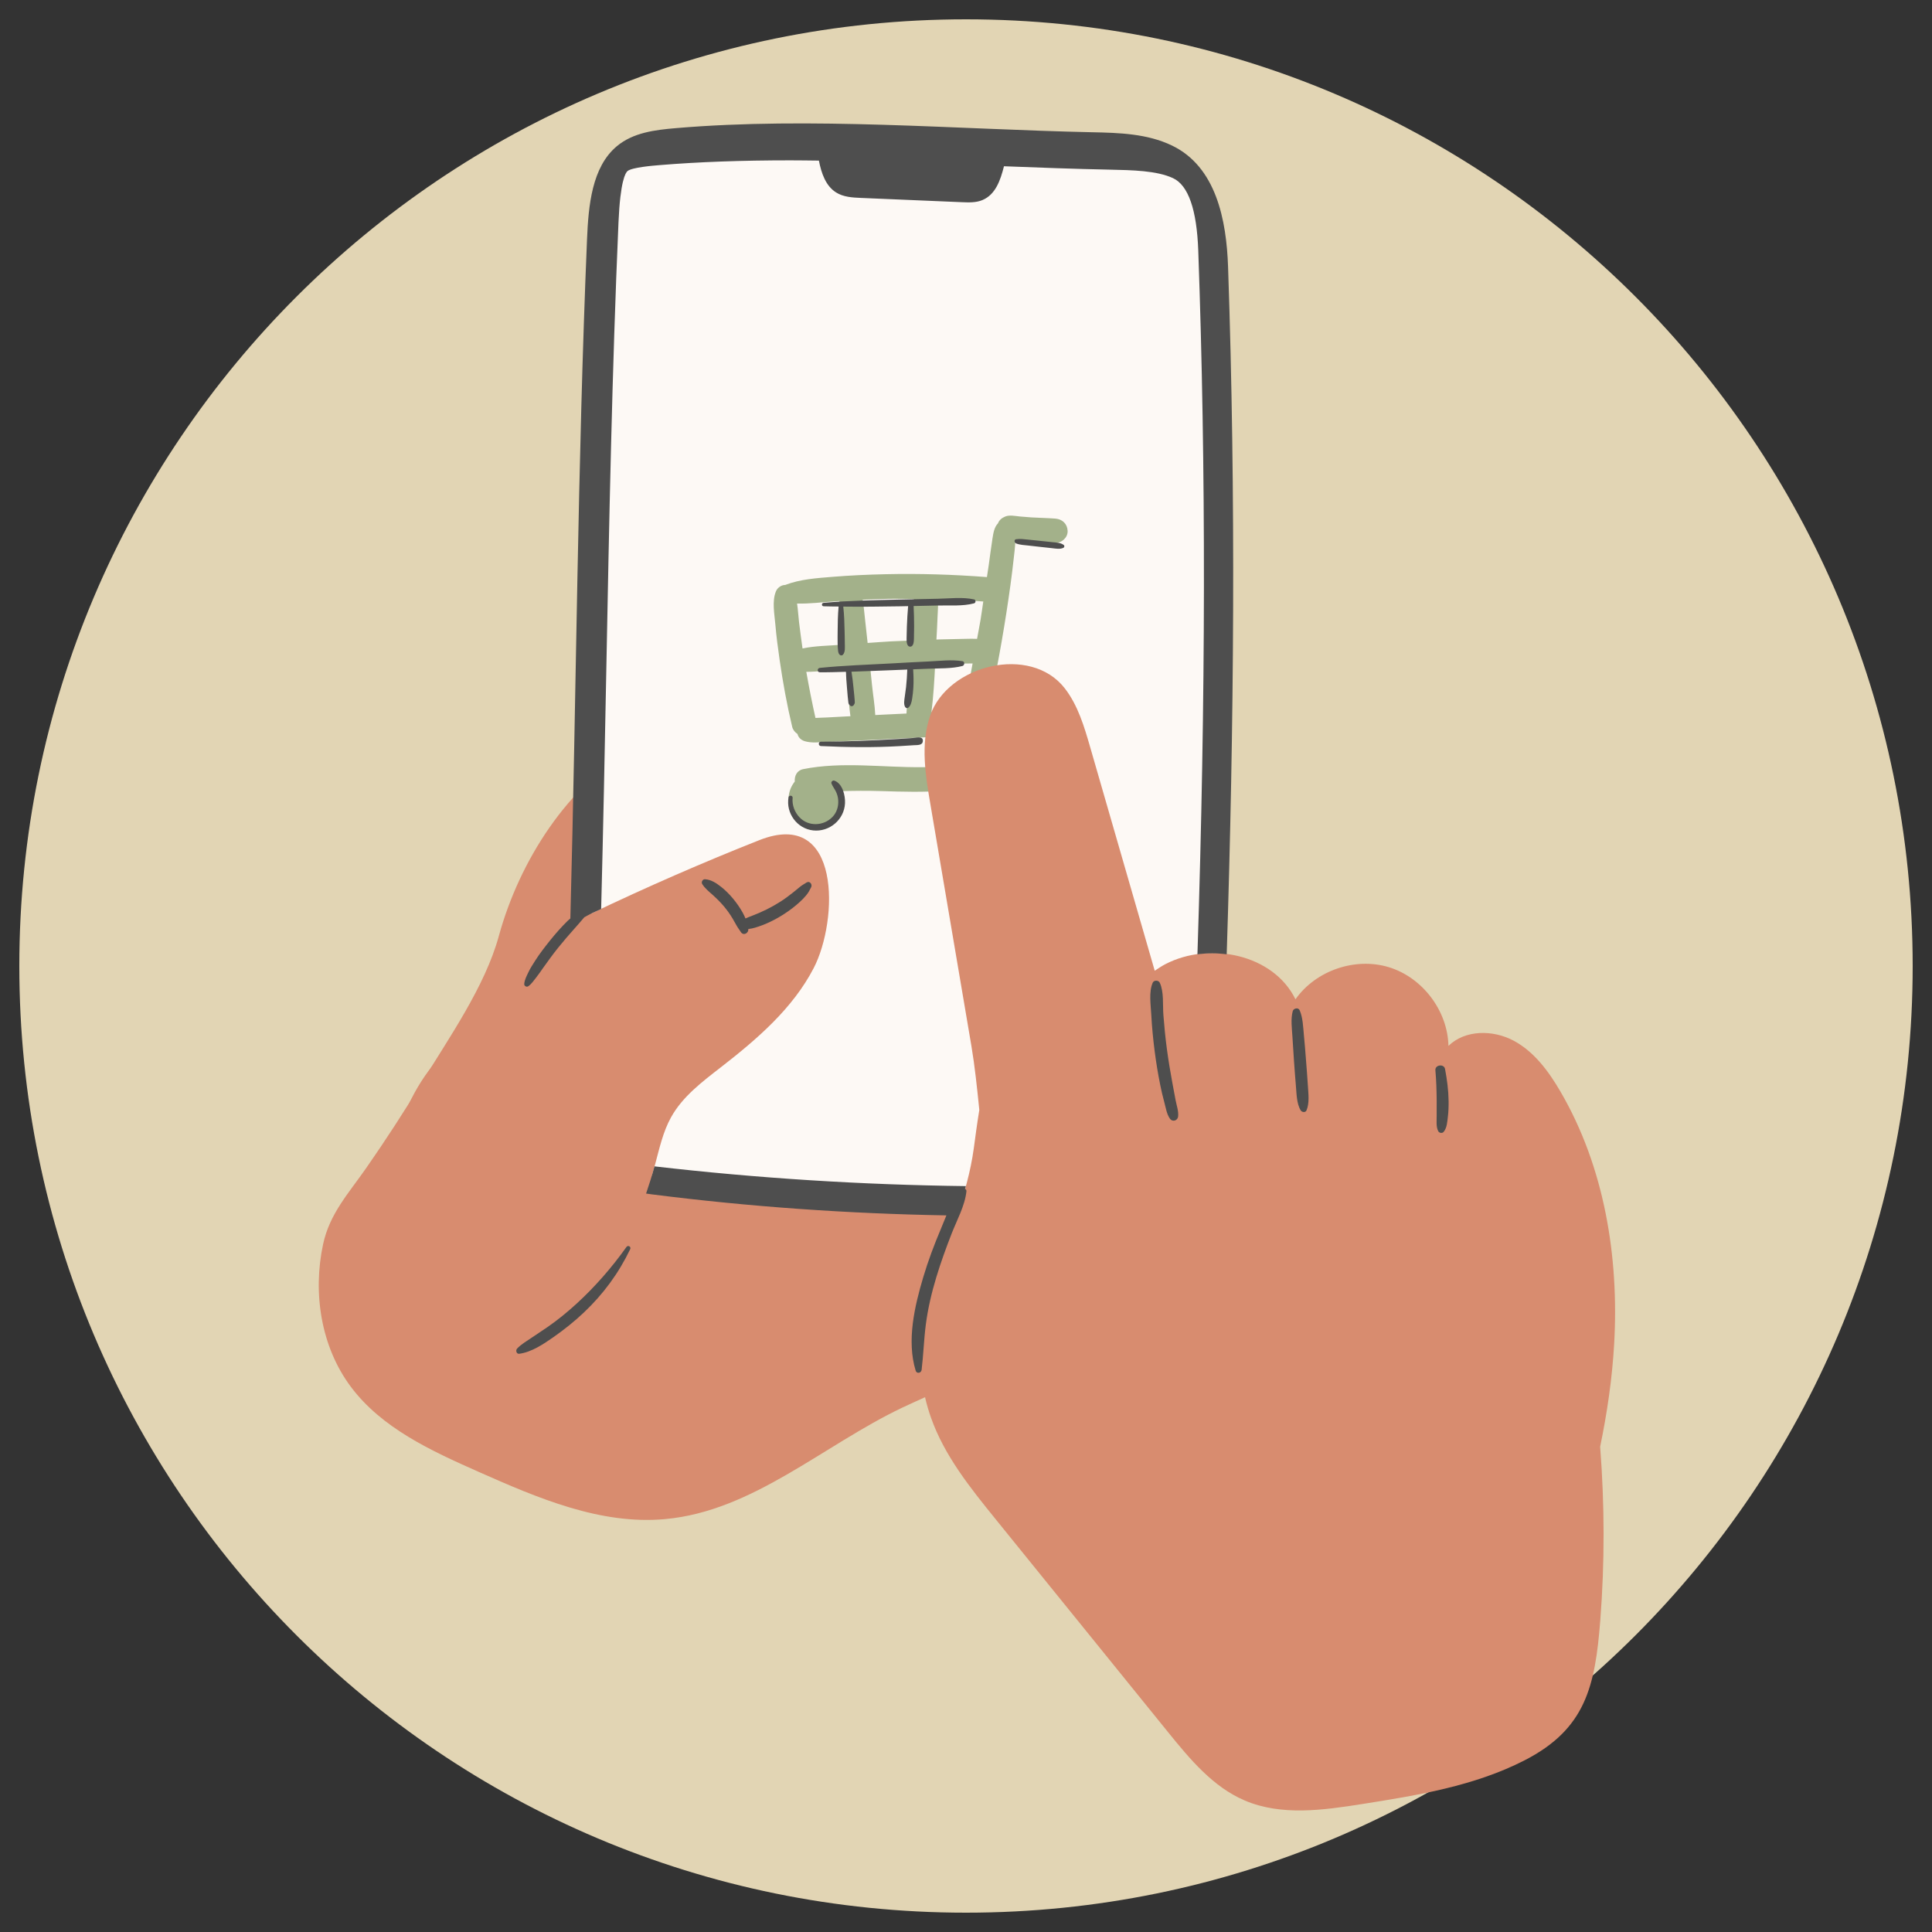
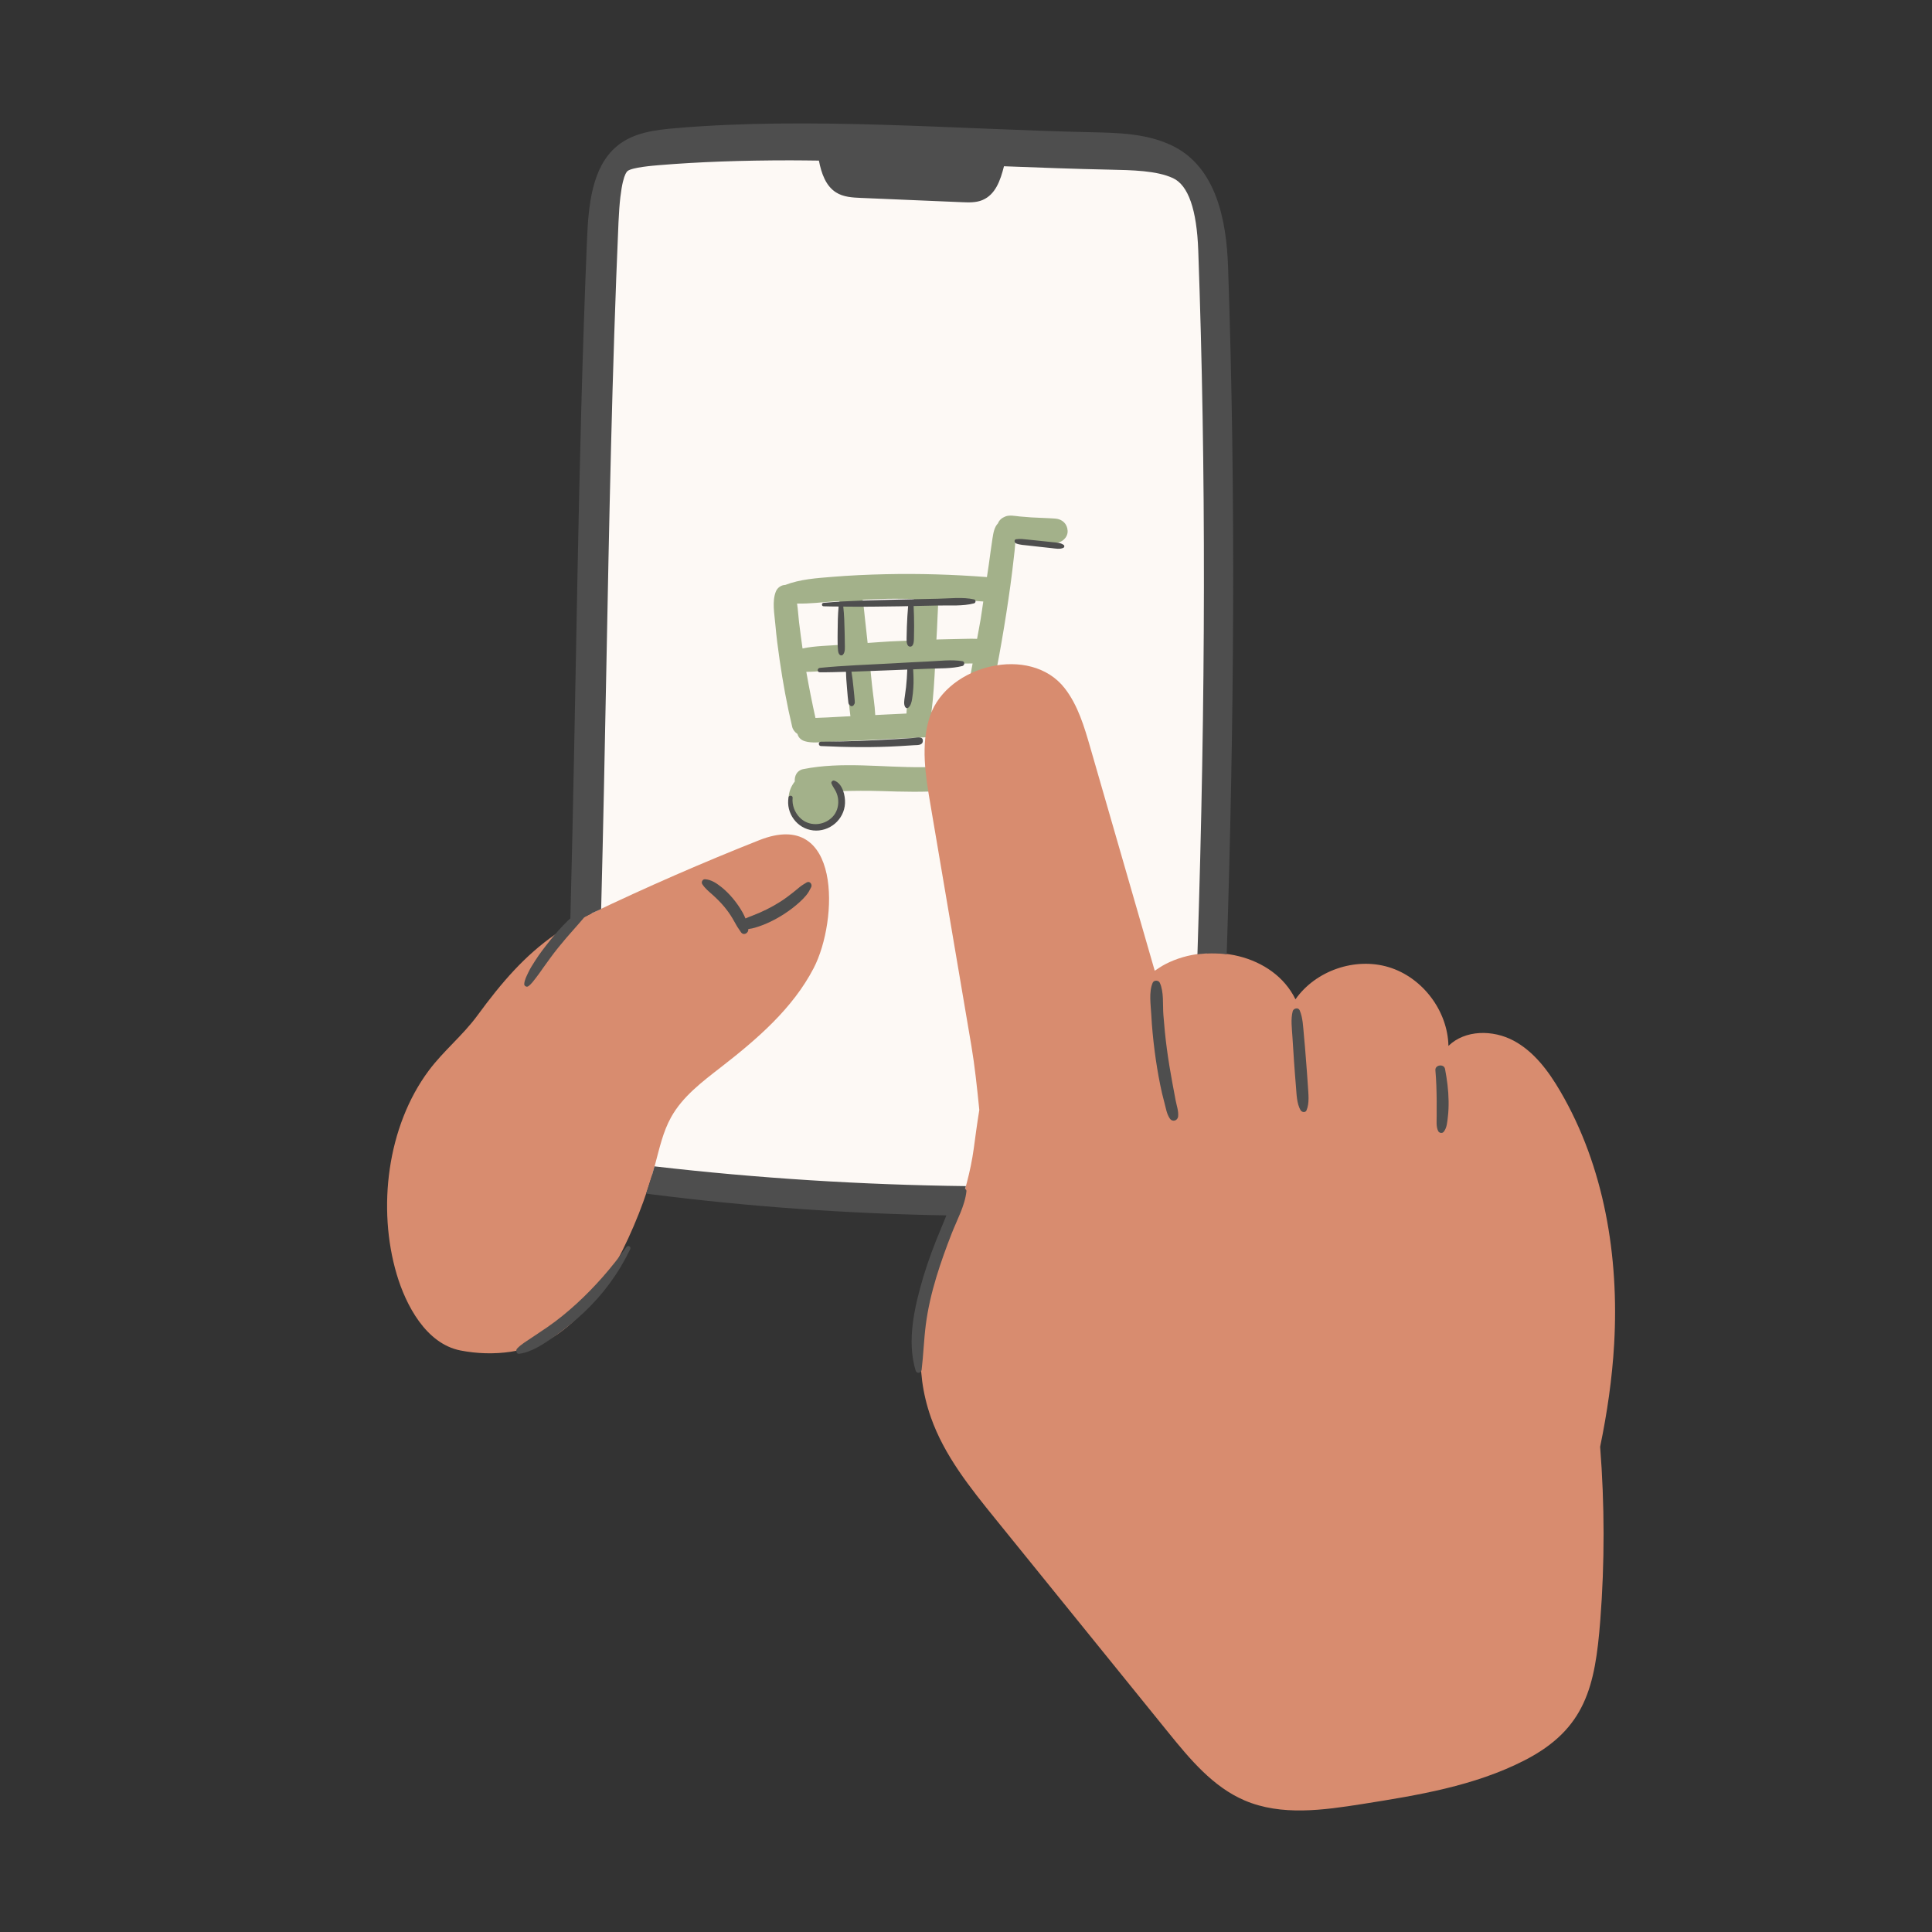
<svg xmlns="http://www.w3.org/2000/svg" width="500" zoomAndPan="magnify" viewBox="0 0 375 375" height="500" preserveAspectRatio="xMidYMid meet" version="1.0">
  <rect x="0" y="0" width="375" height="375" fill="#333333" stroke="none" />
  <defs>
    <clipPath id="838f3f5a71">
-       <path d="M 3.75 3.75 L 371.25 3.75 L 371.25 371.25 L 3.75 371.25 Z M 3.75 3.75 " clip-rule="nonzero" />
-     </clipPath>
+       </clipPath>
    <clipPath id="b9cabed1f0">
-       <path d="M 187.5 3.75 C 86.02 3.75 3.75 86.02 3.75 187.5 C 3.75 288.98 86.02 371.25 187.5 371.25 C 288.98 371.25 371.25 288.98 371.25 187.5 C 371.25 86.02 288.98 3.75 187.5 3.75 Z M 187.5 3.75 " clip-rule="nonzero" />
-     </clipPath>
+       </clipPath>
  </defs>
  <g clip-path="url(#838f3f5a71)">
    <g clip-path="url(#b9cabed1f0)">
-       <path fill="#e2d5b4" d="M 3.75 3.75 L 371.25 3.75 L 371.25 371.25 L 3.75 371.25 Z M 3.75 3.75 " fill-opacity="1" fill-rule="nonzero" />
-     </g>
+       </g>
  </g>
-   <path fill="#d88c6f" d="M 98.594 176.156 C 103.859 161.852 114.379 147.781 128.824 142.387 C 137.961 138.977 148.008 139.34 157.75 139.75 C 173.543 140.414 189.387 141.082 204.961 143.777 C 211.387 144.887 218.293 146.664 222.285 151.824 C 227.02 157.941 226.035 166.645 224.082 174.133 C 217.672 198.719 203.461 220.91 198.652 245.859 C 197.641 251.098 196.98 256.621 194.008 261.051 C 189.785 267.352 181.996 269.949 175.152 273.211 C 159.719 280.566 146.137 293.301 129.109 294.855 C 116.559 296.008 104.395 290.781 92.871 285.672 C 83.695 281.602 74.105 277.211 68.094 269.168 C 62.301 261.41 60.676 250.977 62.711 241.512 C 63.988 235.562 67.641 231.656 71.098 226.691 C 74.828 221.332 78.387 215.855 81.77 210.273 C 87.031 201.586 94.129 191.543 96.82 181.691 C 97.324 179.852 97.914 178.004 98.594 176.156 Z M 98.594 176.156 " fill-opacity="1" fill-rule="nonzero" />
-   <path fill="#fdf9f5" d="M 234.398 48.586 C 234.082 39.758 232.133 34.633 228.434 32.918 C 224.93 31.305 220.047 31.203 215.32 31.109 C 208.633 30.969 201.746 30.715 194.941 30.449 L 193.473 30.395 L 193.109 31.82 C 192.422 34.527 191.629 36.465 189.988 37.152 C 189.102 37.523 187.938 37.48 186.812 37.43 L 167.16 36.598 C 165.75 36.535 164.289 36.477 163.246 35.812 C 162.047 35.047 161.25 33.469 160.734 30.828 L 160.453 29.375 L 157.59 29.34 C 156.195 29.32 154.805 29.301 153.426 29.301 C 143.828 29.301 135.465 29.609 127.852 30.238 C 122.996 30.633 121.469 31.137 120.664 31.781 C 119.73 32.539 118.605 34.504 118.234 43.027 C 116.98 71.781 116.414 101.445 115.859 130.238 C 115.309 159.094 114.738 188.934 113.469 218.035 C 113.297 221.988 113.395 223.828 113.824 224.828 L 114.016 225.262 L 114.391 225.551 C 115.234 226.191 117.438 227.102 123.18 227.805 C 146.754 230.688 170.762 232.148 194.527 232.148 C 204.234 232.148 214.043 231.902 223.684 231.426 C 229.047 231.152 230.543 230.574 231.301 230.047 L 231.645 229.801 L 231.848 229.43 C 232.273 228.652 232.586 227.152 232.816 222.055 C 235.77 156.027 236.27 100.906 234.398 48.586 Z M 234.398 48.586 " fill-opacity="1" fill-rule="nonzero" />
+   <path fill="#fdf9f5" d="M 234.398 48.586 C 234.082 39.758 232.133 34.633 228.434 32.918 C 224.93 31.305 220.047 31.203 215.32 31.109 C 208.633 30.969 201.746 30.715 194.941 30.449 L 193.473 30.395 L 193.109 31.82 C 192.422 34.527 191.629 36.465 189.988 37.152 C 189.102 37.523 187.938 37.48 186.812 37.43 L 167.16 36.598 C 165.75 36.535 164.289 36.477 163.246 35.812 C 162.047 35.047 161.25 33.469 160.734 30.828 L 160.453 29.375 L 157.59 29.34 C 156.195 29.32 154.805 29.301 153.426 29.301 C 143.828 29.301 135.465 29.609 127.852 30.238 C 122.996 30.633 121.469 31.137 120.664 31.781 C 119.73 32.539 118.605 34.504 118.234 43.027 C 116.98 71.781 116.414 101.445 115.859 130.238 C 115.309 159.094 114.738 188.934 113.469 218.035 C 113.297 221.988 113.395 223.828 113.824 224.828 L 114.016 225.262 L 114.391 225.551 C 115.234 226.191 117.438 227.102 123.18 227.805 C 146.754 230.688 170.762 232.148 194.527 232.148 C 204.234 232.148 214.043 231.902 223.684 231.426 L 231.645 229.801 L 231.848 229.43 C 232.273 228.652 232.586 227.152 232.816 222.055 C 235.77 156.027 236.27 100.906 234.398 48.586 Z M 234.398 48.586 " fill-opacity="1" fill-rule="nonzero" />
  <path fill="#a3b18a" d="M 204.852 100.66 C 203.297 100.539 201.727 100.527 200.172 100.426 C 199.422 100.375 198.676 100.316 197.93 100.246 C 197.055 100.164 195.957 99.91 195.121 100.254 C 194.453 100.531 193.945 100.941 193.707 101.582 C 192.98 102.324 192.809 103.453 192.637 104.531 C 192.367 106.23 192.16 107.941 191.918 109.645 C 191.805 110.434 191.676 111.223 191.562 112.012 C 185.016 111.508 178.449 111.305 171.883 111.453 C 168.445 111.531 165.004 111.684 161.578 111.965 C 158.5 112.219 155.312 112.418 152.41 113.539 C 151.668 113.547 150.91 114.035 150.594 114.812 C 149.816 116.738 150.332 119.246 150.5 121.258 C 150.695 123.543 150.996 125.812 151.324 128.082 C 151.953 132.445 152.742 136.797 153.766 141.086 C 153.898 141.637 154.297 142.145 154.789 142.461 C 154.949 143.09 155.414 143.637 156.246 143.879 C 157.602 144.27 159.062 144.062 160.461 144.012 C 161.68 143.965 162.895 143.914 164.109 143.855 C 166.742 143.73 169.379 143.602 172.012 143.477 C 174.648 143.348 177.281 143.223 179.914 143.094 C 181.129 143.035 182.348 142.977 183.562 142.918 C 184.953 142.852 186.484 142.957 187.801 142.488 C 187.969 142.426 188.113 142.328 188.258 142.234 C 190.004 143.703 193.152 146.379 189.98 147.629 C 186.66 148.941 182.496 148.879 178.984 148.91 C 171.379 148.984 163.414 147.781 155.895 149.289 C 154.672 149.535 154.18 150.629 154.266 151.688 C 153.941 152.117 153.684 152.523 153.469 153.035 C 153.219 153.625 153.113 154.184 153.062 154.832 C 153.023 155.348 153.102 155.895 153.223 156.395 C 153.348 156.891 153.559 157.398 153.844 157.82 C 154.414 158.676 155.191 159.426 156.145 159.84 C 156.855 160.148 157.41 160.301 158.184 160.391 C 158.711 160.453 159.23 160.383 159.75 160.289 C 160.27 160.191 160.797 159.969 161.242 159.699 C 161.902 159.297 162.367 158.812 162.824 158.207 C 163.59 157.184 163.824 155.719 163.457 154.5 C 163.363 154.172 163.223 153.863 163.062 153.566 C 165.703 153.488 168.344 153.461 171.02 153.547 C 175.176 153.68 179.34 153.793 183.488 153.473 C 183.422 153.629 183.344 153.781 183.297 153.949 C 182.688 156.105 183.777 158.453 185.707 159.539 C 187.645 160.633 190.281 160.297 191.777 158.59 C 192.543 157.707 193.059 156.582 193 155.391 C 192.938 154.121 192.426 153.031 191.598 152.082 C 193.5 151.367 195.121 150.195 195.816 148.133 C 197.094 144.359 194.586 141.145 191.516 139.309 C 191.871 138.125 192.031 136.832 192.273 135.695 C 192.68 133.766 193.07 131.828 193.438 129.895 C 194.137 126.262 194.766 122.613 195.336 118.961 C 195.898 115.34 196.406 111.715 196.801 108.07 C 196.859 107.527 197.043 106.223 197.074 104.867 C 197.305 104.887 197.535 104.906 197.742 104.93 C 198.52 105.023 199.297 105.102 200.078 105.172 C 201.648 105.312 203.27 105.461 204.852 105.41 C 206.09 105.371 207.285 104.344 207.227 103.035 C 207.164 101.664 206.18 100.762 204.852 100.66 Z M 155.77 125.863 C 155.527 124.164 155.301 122.465 155.094 120.762 C 154.953 119.621 154.898 118.359 154.711 117.145 C 157.129 117.215 159.574 116.887 161.973 116.723 C 162.293 116.699 162.613 116.688 162.934 116.664 C 162.938 117.938 163.121 119.238 163.23 120.379 C 163.383 121.961 163.531 123.539 163.684 125.117 C 163.602 125.125 163.516 125.129 163.43 125.137 C 161.008 125.336 158.258 125.34 155.77 125.863 Z M 164.109 139.066 C 162.895 139.125 161.676 139.191 160.461 139.262 C 159.762 139.305 159.016 139.301 158.281 139.352 C 157.617 136.383 157.031 133.398 156.504 130.406 C 158.816 130.398 161.18 130.043 163.43 129.875 C 163.672 129.859 163.914 129.848 164.16 129.832 C 164.289 131.059 164.414 132.289 164.543 133.52 C 164.73 135.316 164.801 137.203 165.066 139.02 C 164.746 139.035 164.426 139.051 164.109 139.066 Z M 175.945 138.496 C 174.637 138.559 173.324 138.621 172.012 138.684 C 171.305 138.719 170.594 138.754 169.887 138.789 C 169.797 136.863 169.453 134.898 169.262 133.012 C 169.145 131.852 169.023 130.691 168.906 129.531 C 170.219 129.453 171.531 129.355 172.844 129.285 C 174.121 129.219 175.402 129.184 176.684 129.129 C 176.414 132.25 176.086 135.379 175.945 138.496 Z M 177.246 119.316 C 177.16 120.984 177.082 122.656 176.996 124.328 C 175.613 124.387 174.227 124.422 172.844 124.496 C 171.363 124.574 169.887 124.699 168.406 124.797 C 168.23 123.156 168.055 121.516 167.867 119.875 C 167.742 118.781 167.656 117.57 167.434 116.406 C 169.047 116.332 170.66 116.27 172.277 116.234 C 173.969 116.199 175.66 116.246 177.352 116.258 C 177.285 117.301 177.293 118.359 177.246 119.316 Z M 188.477 130.438 C 188.141 132.129 187.793 133.82 187.426 135.508 C 187.238 136.387 187 137.23 186.855 138.082 C 184.914 137.82 182.762 138.094 180.793 138.242 C 181.18 135.168 181.359 132.035 181.516 128.934 C 181.77 128.926 182.02 128.91 182.27 128.902 C 183.965 128.855 185.656 128.816 187.352 128.793 C 187.84 128.785 188.312 128.785 188.781 128.777 C 188.672 129.328 188.586 129.887 188.477 130.438 Z M 190.332 120.25 C 190.125 121.504 189.871 122.75 189.648 124 C 188.91 123.957 188.156 123.988 187.352 124 C 185.656 124.027 183.965 124.062 182.27 124.113 C 182.102 124.117 181.93 124.129 181.762 124.133 C 181.84 122.699 181.926 121.266 181.973 119.828 C 182.012 118.723 182.117 117.504 182.094 116.301 C 185.016 116.395 187.938 116.539 190.855 116.75 C 190.68 117.918 190.523 119.086 190.332 120.25 Z M 190.332 120.25 " fill-opacity="1" fill-rule="nonzero" />
  <path fill="#d88c6f" d="M 157.934 187.91 C 153.863 195.758 146.945 201.699 139.965 207.121 C 136.312 209.957 132.484 212.828 130.246 216.875 C 128.691 219.676 128.004 222.859 127.172 225.953 C 125.406 232.512 122.895 238.871 119.703 244.867 C 116.84 250.246 113.301 255.465 108.281 258.922 C 102.926 262.609 95.672 263.359 89.371 262.125 C 82.66 260.805 78.754 253.258 77.004 247.352 C 73.215 234.559 75.125 218.637 83.242 207.773 C 86.082 203.969 89.828 200.973 92.652 197.121 C 97.41 190.633 101.828 185.496 107.805 181.34 C 109.918 179.875 112.227 178.527 114.812 177.289 C 125.5 172.176 136.363 167.434 147.379 163.074 C 163.332 156.762 162.754 178.617 157.934 187.91 Z M 302.852 211.82 C 300.57 207.914 297.762 204.109 293.773 201.984 C 289.785 199.859 284.379 199.852 281.141 203.008 C 280.996 196.184 276.102 189.719 269.57 187.73 C 263.039 185.742 255.371 188.379 251.449 193.965 C 247.184 185.23 234.82 182.672 226.191 187.145 C 225.465 187.52 224.805 187.977 224.133 188.422 C 219.961 173.973 215.789 159.523 211.617 145.074 C 210.453 141.047 209.238 136.91 206.668 133.598 C 200.023 125.035 183.938 129.047 180.543 138.902 C 179.574 141.711 179.355 144.652 179.5 147.621 C 179.641 150.426 180.102 153.258 180.574 156.02 C 183.23 171.684 185.887 187.348 188.547 203.012 C 189.191 206.812 189.641 211.059 190.082 215.438 C 189.617 218.285 189.285 220.898 189.008 222.918 C 186.52 241.105 173.891 255.766 180.688 275.121 C 183.285 282.516 188.309 288.77 193.242 294.863 C 204.398 308.641 215.555 322.422 226.711 336.199 C 230.938 341.418 235.414 346.832 241.59 349.469 C 248.703 352.512 256.824 351.359 264.469 350.152 C 275.133 348.469 286.199 346.664 295.906 341.684 C 307.758 335.609 309.613 327.332 310.613 314.516 C 311.484 303.305 311.461 292.027 310.586 280.816 C 311.945 274.238 312.922 267.59 313.305 260.875 C 314.273 243.941 311.41 226.465 302.852 211.82 Z M 302.852 211.82 " fill-opacity="1" fill-rule="nonzero" />
  <path fill="#4e4e4e" d="M 179.098 143.547 C 179.121 143.633 179.133 143.738 179.121 143.859 C 179.055 144.723 177.996 144.598 177.387 144.645 C 176.465 144.711 175.543 144.77 174.621 144.82 C 169.523 145.113 164.441 145.051 159.34 144.809 C 158.801 144.781 158.797 143.965 159.34 143.965 C 164.336 143.949 169.344 143.73 174.328 143.438 C 175.273 143.379 176.219 143.32 177.164 143.25 C 177.727 143.211 178.898 142.867 179.098 143.547 Z M 159.129 130.488 C 160.82 130.504 162.516 130.445 164.211 130.395 C 164.223 131.422 164.309 132.445 164.395 133.465 C 164.445 134.035 164.492 134.609 164.539 135.18 C 164.566 135.488 164.602 135.797 164.641 136.105 C 164.656 136.238 164.66 136.402 164.699 136.531 C 164.758 136.723 164.887 136.809 165.012 136.945 C 165.207 137.16 165.562 137.086 165.703 136.855 C 165.809 136.68 165.906 136.582 165.918 136.367 C 165.926 136.238 165.906 136.102 165.898 135.973 C 165.883 135.664 165.852 135.355 165.82 135.047 C 165.762 134.477 165.703 133.902 165.645 133.332 C 165.547 132.344 165.438 131.355 165.27 130.379 C 167.906 130.285 170.543 130.168 173.176 130.078 C 174.148 130.043 175.125 130 176.102 129.961 C 176.059 131.105 175.988 132.246 175.863 133.383 C 175.793 134.004 175.703 134.625 175.613 135.246 C 175.531 135.84 175.355 136.715 175.707 137.25 C 175.82 137.418 176.066 137.52 176.25 137.391 C 176.777 137.031 176.949 136.238 177.043 135.641 C 177.156 134.941 177.23 134.234 177.277 133.531 C 177.359 132.324 177.316 131.121 177.242 129.918 C 178.227 129.879 179.215 129.848 180.199 129.801 C 182.352 129.703 184.719 129.809 186.812 129.266 C 187.246 129.152 187.297 128.414 186.812 128.336 C 184.676 127.984 182.355 128.297 180.199 128.391 C 177.855 128.496 175.516 128.629 173.176 128.762 C 168.496 129.023 163.793 129.164 159.129 129.637 C 158.594 129.691 158.566 130.484 159.129 130.488 Z M 182.113 116.215 C 179.641 116.266 177.168 116.312 174.695 116.375 C 169.746 116.508 164.793 116.562 159.859 117.012 C 159.438 117.047 159.426 117.66 159.859 117.68 C 160.84 117.727 161.816 117.707 162.793 117.727 C 162.789 117.75 162.77 117.758 162.77 117.781 C 162.621 119.371 162.594 120.953 162.586 122.551 C 162.582 123.316 162.566 124.082 162.582 124.848 C 162.59 125.262 162.602 125.672 162.645 126.086 C 162.684 126.465 162.699 126.816 162.996 127.094 C 163.164 127.254 163.43 127.258 163.598 127.094 C 164.117 126.586 163.977 125.516 163.977 124.848 C 163.98 124.082 163.953 123.316 163.938 122.551 C 163.91 120.953 163.855 119.371 163.684 117.781 C 163.68 117.766 163.668 117.758 163.664 117.742 C 167.34 117.793 171.02 117.742 174.695 117.684 C 175.219 117.676 175.742 117.66 176.266 117.652 C 176.16 118.984 176.062 120.312 176.023 121.648 C 176 122.391 175.977 123.129 175.969 123.867 C 175.965 124.355 175.934 125.508 176.66 125.512 C 177.387 125.516 177.387 124.359 177.398 123.867 C 177.418 123.129 177.426 122.391 177.43 121.648 C 177.438 120.305 177.391 118.969 177.332 117.629 C 178.926 117.594 180.52 117.562 182.113 117.527 C 184.371 117.48 186.871 117.691 189.062 117.109 C 189.43 117.012 189.453 116.43 189.062 116.344 C 186.848 115.855 184.371 116.168 182.113 116.215 Z M 204.336 105.238 C 203.547 105.156 202.762 105.07 201.977 104.988 C 201.191 104.906 200.402 104.824 199.617 104.746 C 198.816 104.672 198.027 104.539 197.23 104.664 C 196.77 104.734 196.887 105.352 197.23 105.484 C 197.98 105.777 198.82 105.797 199.617 105.891 C 200.371 105.98 201.129 106.066 201.887 106.148 C 202.645 106.23 203.402 106.312 204.16 106.395 C 204.863 106.473 205.77 106.66 206.426 106.32 C 206.602 106.227 206.652 105.934 206.492 105.801 C 205.926 105.332 205.035 105.312 204.336 105.238 Z M 155.207 158.664 C 154.23 157.645 153.707 156.25 153.848 154.84 C 153.895 154.395 153.141 154.289 153.062 154.734 C 152.496 157.816 154.703 160.848 157.832 161.184 C 161 161.523 163.859 159.094 164.016 155.922 C 164.09 154.426 163.539 152.07 161.941 151.52 C 161.633 151.41 161.262 151.758 161.387 152.074 C 161.613 152.652 162.004 153.125 162.27 153.684 C 162.516 154.199 162.664 154.773 162.699 155.34 C 162.773 156.531 162.414 157.715 161.574 158.578 C 159.855 160.348 156.934 160.469 155.207 158.664 Z M 145.898 177.785 C 145.602 177.898 145.133 178.062 144.699 178.273 C 144.527 177.883 144.359 177.496 144.148 177.125 C 143.598 176.145 142.949 175.215 142.227 174.352 C 141.547 173.547 140.805 172.797 139.977 172.145 C 139.062 171.422 138.043 170.738 136.844 170.66 C 136.371 170.629 136.066 171.211 136.305 171.598 C 136.832 172.449 137.641 173.082 138.379 173.742 C 139.141 174.43 139.871 175.16 140.531 175.945 C 141.141 176.672 141.691 177.438 142.188 178.273 C 142.445 178.703 142.691 179.141 142.93 179.578 C 143.184 180.047 143.508 180.441 143.785 180.891 C 144.273 181.688 145.324 181.16 145.242 180.324 C 145.727 180.277 146.215 180.16 146.527 180.066 C 148.559 179.477 150.555 178.492 152.32 177.328 C 153.332 176.664 154.324 175.91 155.219 175.09 C 155.664 174.684 156.105 174.242 156.488 173.773 C 156.906 173.266 157.168 172.777 157.453 172.195 C 157.723 171.641 157.145 170.91 156.551 171.293 C 156.113 171.57 155.691 171.805 155.277 172.129 C 154.848 172.469 154.438 172.828 154.012 173.168 C 153.207 173.805 152.398 174.422 151.535 174.973 C 149.746 176.121 147.883 177.031 145.898 177.785 Z M 121.586 242.047 C 118.77 246.008 115.473 249.793 111.883 253.07 C 110.117 254.684 108.273 256.195 106.305 257.559 C 105.281 258.266 104.234 258.938 103.207 259.641 C 102.23 260.312 101.172 260.898 100.359 261.77 C 100.051 262.102 100.234 262.832 100.773 262.766 C 103.156 262.469 105.516 260.871 107.449 259.52 C 109.512 258.074 111.5 256.488 113.328 254.758 C 117.094 251.195 120.082 247.137 122.316 242.473 C 122.551 241.98 121.902 241.605 121.586 242.047 Z M 187.316 230.758 C 187.363 230.578 187.43 230.402 187.477 230.223 C 167.316 229.977 147.043 228.703 127.039 226.391 C 126.551 228.168 126 229.926 125.406 231.668 C 125.793 231.723 126.188 231.785 126.574 231.832 C 145.531 234.238 164.605 235.574 183.695 235.906 C 183.32 236.812 182.961 237.715 182.609 238.559 C 181.324 241.609 180.156 244.695 179.211 247.871 C 177.527 253.523 175.953 260.219 177.73 266.043 C 177.934 266.715 178.809 266.52 178.887 265.887 C 179.238 262.977 179.324 260.031 179.699 257.117 C 180.102 253.992 180.828 250.918 181.738 247.906 C 182.598 245.055 183.621 242.242 184.703 239.465 C 185.711 236.871 187.297 234.016 187.586 231.227 C 187.609 231.016 187.48 230.859 187.316 230.758 Z M 227.555 210.188 C 227.148 208.004 226.789 205.812 226.492 203.609 C 226.195 201.41 225.984 199.199 225.812 196.984 C 225.66 195.027 225.945 192.531 225.109 190.738 C 224.871 190.23 223.973 190.211 223.742 190.738 C 222.953 192.535 223.367 195.066 223.465 196.984 C 223.586 199.332 223.82 201.68 224.117 204.016 C 224.402 206.219 224.758 208.406 225.199 210.586 C 225.422 211.699 225.676 212.805 225.98 213.902 C 226.277 214.969 226.43 216.195 227.07 217.117 C 227.574 217.844 228.59 217.539 228.676 216.68 C 228.781 215.637 228.375 214.574 228.184 213.547 C 227.973 212.426 227.766 211.305 227.555 210.188 Z M 253.5 205.828 C 253.379 204.176 253.242 202.52 253.082 200.871 C 252.93 199.32 252.891 197.527 252.262 196.09 C 252 195.488 251.07 195.703 250.918 196.266 C 250.5 197.805 250.766 199.664 250.859 201.238 C 250.949 202.832 251.051 204.422 251.168 206.016 C 251.289 207.605 251.391 209.199 251.535 210.789 C 251.668 212.273 251.668 214.238 252.469 215.527 C 252.699 215.898 253.391 216 253.59 215.527 C 254.195 214.109 253.953 212.297 253.863 210.789 C 253.766 209.137 253.625 207.484 253.5 205.828 Z M 280.48 207.484 C 280.285 206.438 278.512 206.66 278.609 207.738 C 278.785 209.719 278.84 211.711 278.859 213.699 C 278.867 214.66 278.84 215.621 278.855 216.582 C 278.871 217.559 278.703 218.668 279.164 219.566 C 279.344 219.922 279.941 220.023 280.207 219.703 C 280.867 218.898 280.902 217.797 281.027 216.801 C 281.156 215.773 281.184 214.738 281.172 213.699 C 281.145 211.609 280.871 209.535 280.48 207.484 Z M 227.461 28.238 C 222.645 25.93 217.211 25.777 211.938 25.668 C 185.785 25.109 157.25 22.645 131.188 24.871 C 127.164 25.215 122.898 25.719 119.719 28.387 C 114.887 32.434 114.215 39.875 113.941 46.449 C 112.113 90 111.875 134.371 110.707 178.266 C 110.535 178.426 110.352 178.562 110.184 178.73 C 108.98 179.918 107.848 181.191 106.793 182.508 C 105.762 183.793 104.738 185.109 103.855 186.5 C 103.391 187.227 102.91 187.965 102.547 188.746 C 102.211 189.461 101.805 190.203 101.754 190.996 C 101.727 191.375 102.211 191.652 102.523 191.441 C 103.156 191.016 103.582 190.34 104.059 189.754 C 104.543 189.148 104.969 188.496 105.422 187.867 C 106.383 186.527 107.336 185.188 108.375 183.906 C 109.387 182.652 110.43 181.434 111.508 180.238 C 112.156 179.52 112.781 178.781 113.406 178.047 C 113.883 177.797 114.312 177.527 114.812 177.289 C 115.434 176.992 116.066 176.727 116.684 176.434 C 117.086 160.945 117.387 145.473 117.68 130.273 C 118.23 101.562 118.797 71.875 120.051 43.105 C 120.398 35.164 121.395 33.531 121.812 33.195 C 122.688 32.488 126.688 32.156 128 32.051 C 135.578 31.426 143.898 31.121 153.426 31.121 C 155.254 31.121 157.105 31.152 158.949 31.172 C 159.434 33.672 160.289 36.09 162.27 37.344 C 163.695 38.25 165.43 38.344 167.082 38.414 C 173.633 38.691 180.184 38.969 186.734 39.246 C 188.07 39.301 189.445 39.352 190.691 38.832 C 193.23 37.766 194.176 35.012 194.871 32.27 C 201.688 32.535 208.586 32.789 215.285 32.926 C 219.82 33.02 224.516 33.113 227.672 34.574 C 230.645 35.945 232.297 40.684 232.582 48.648 C 234.094 90.898 234.051 135.008 232.422 185.242 C 234.312 184.973 236.215 184.984 238.102 185.23 C 239.539 140.766 239.902 96.254 238.367 51.797 C 238.055 42.711 236.062 32.363 227.461 28.238 Z M 227.461 28.238 " fill-opacity="1" fill-rule="nonzero" />
</svg>